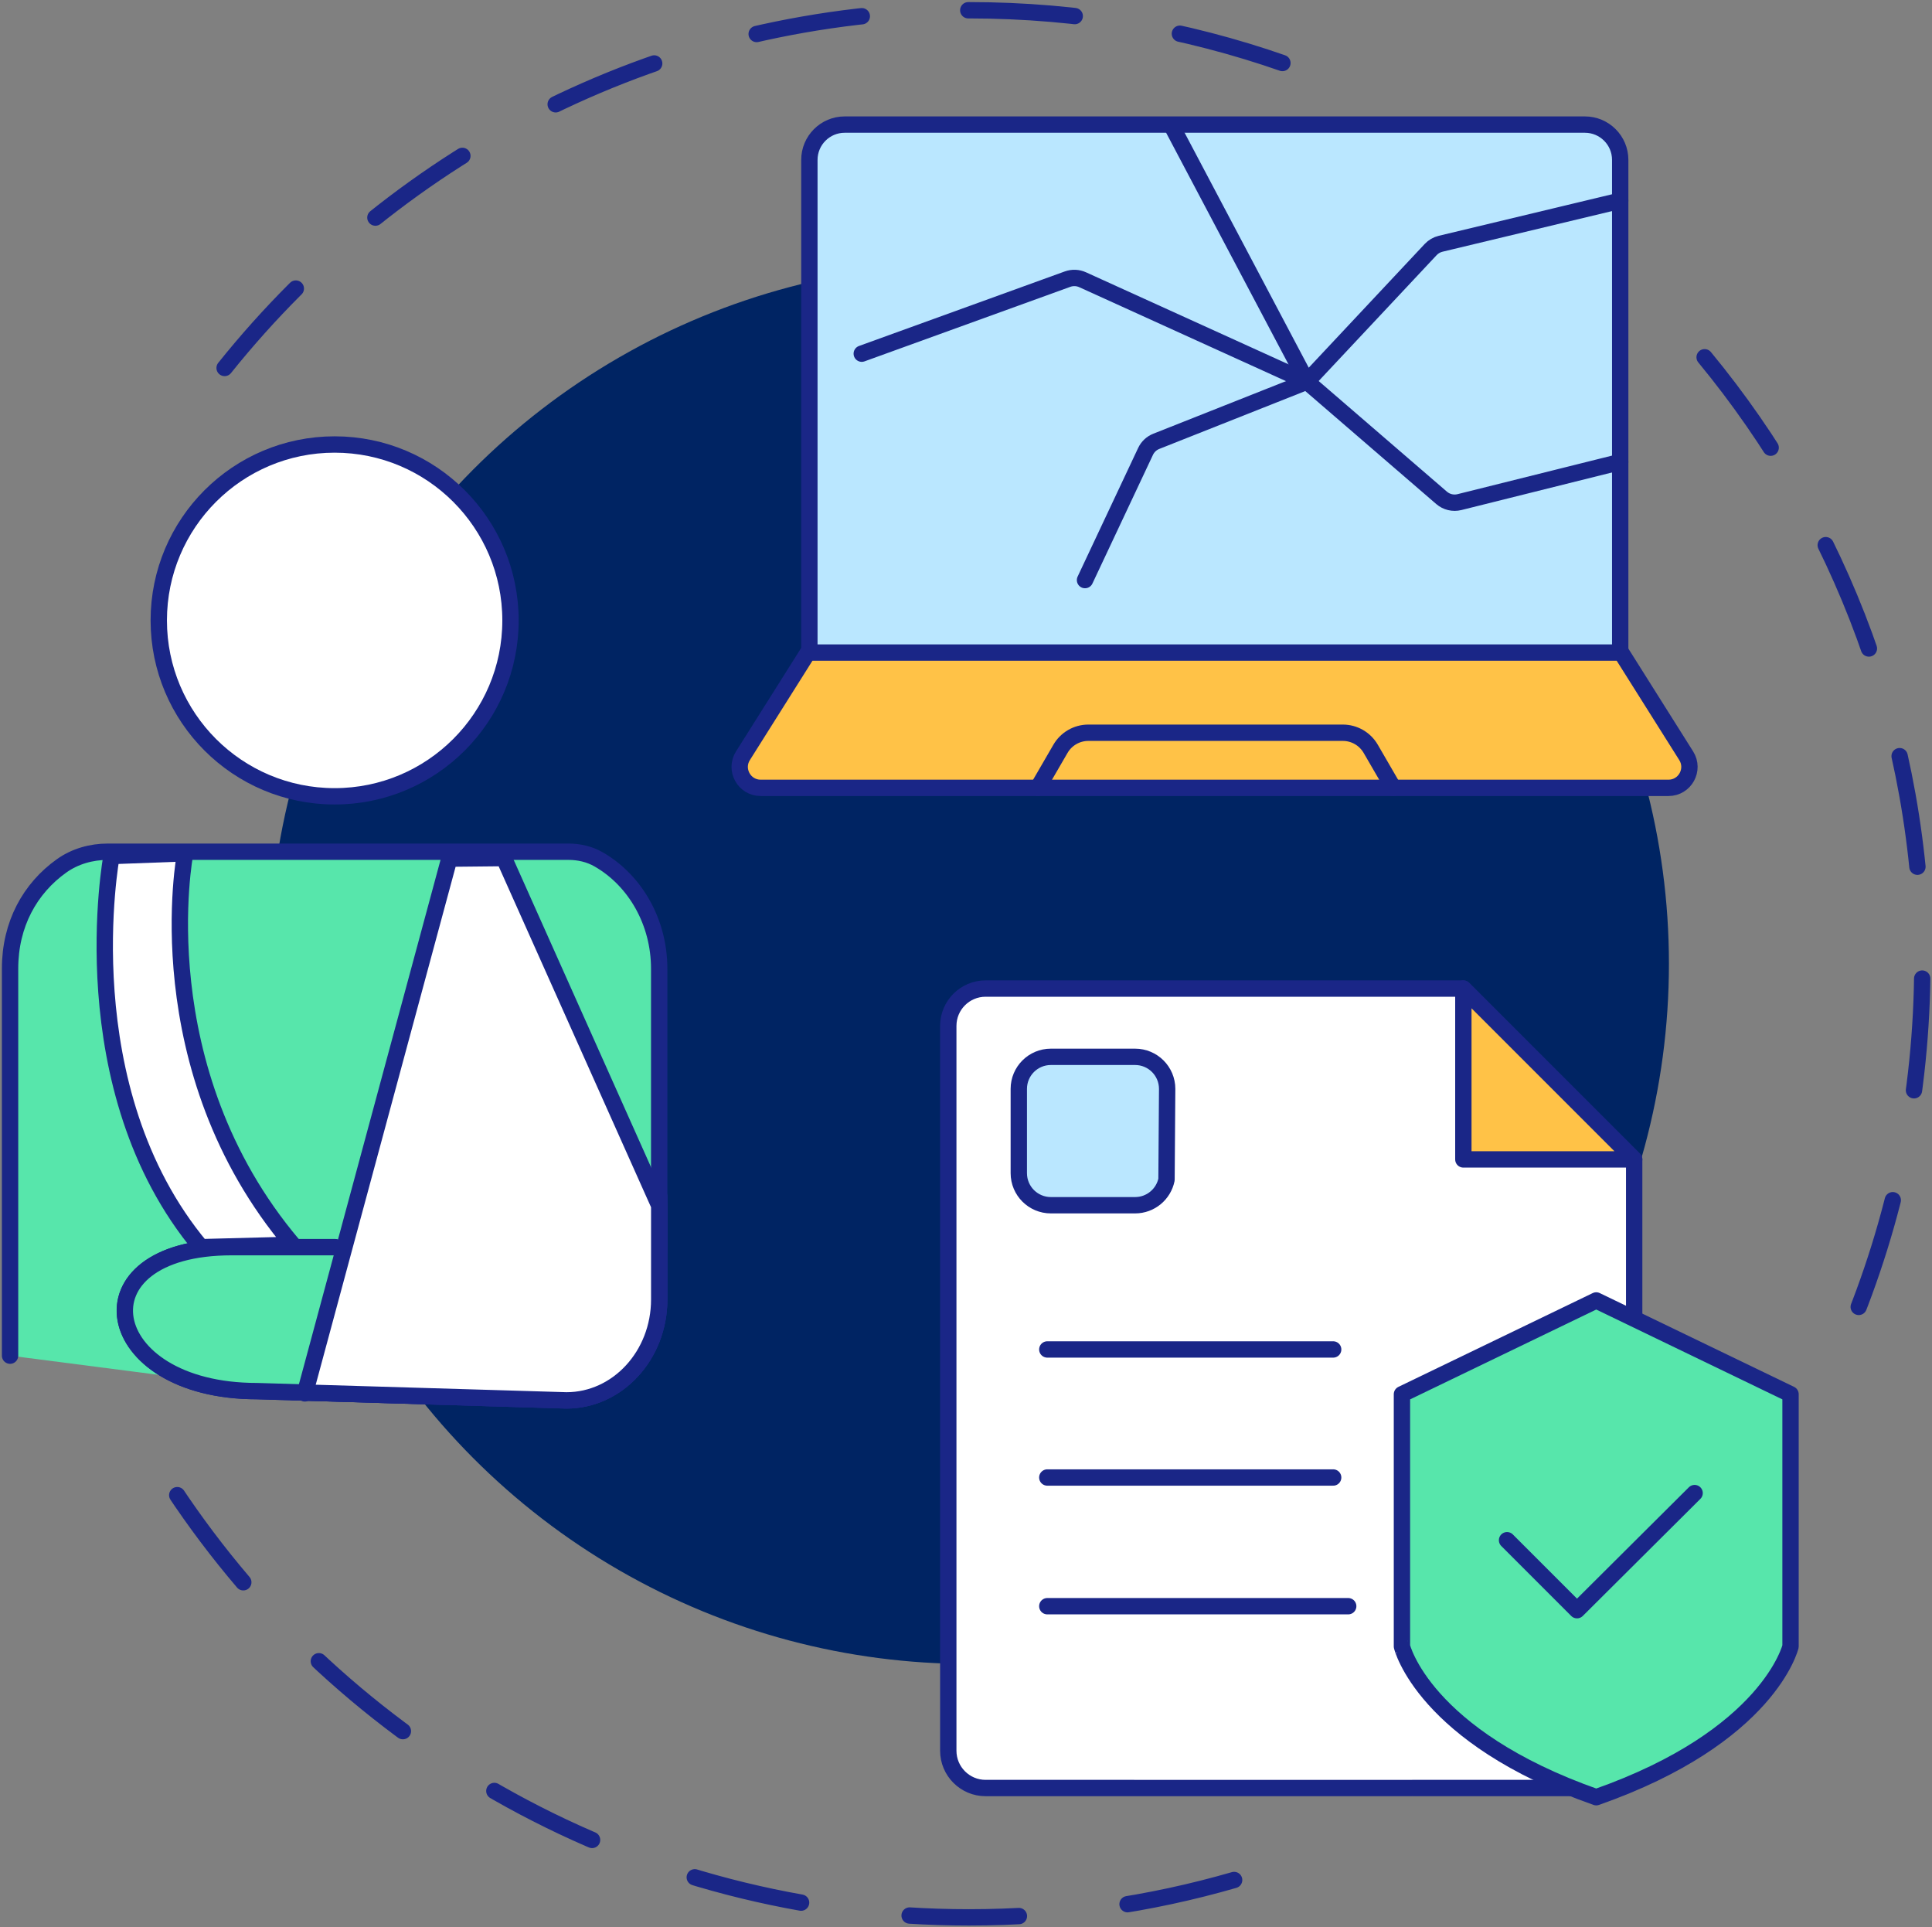
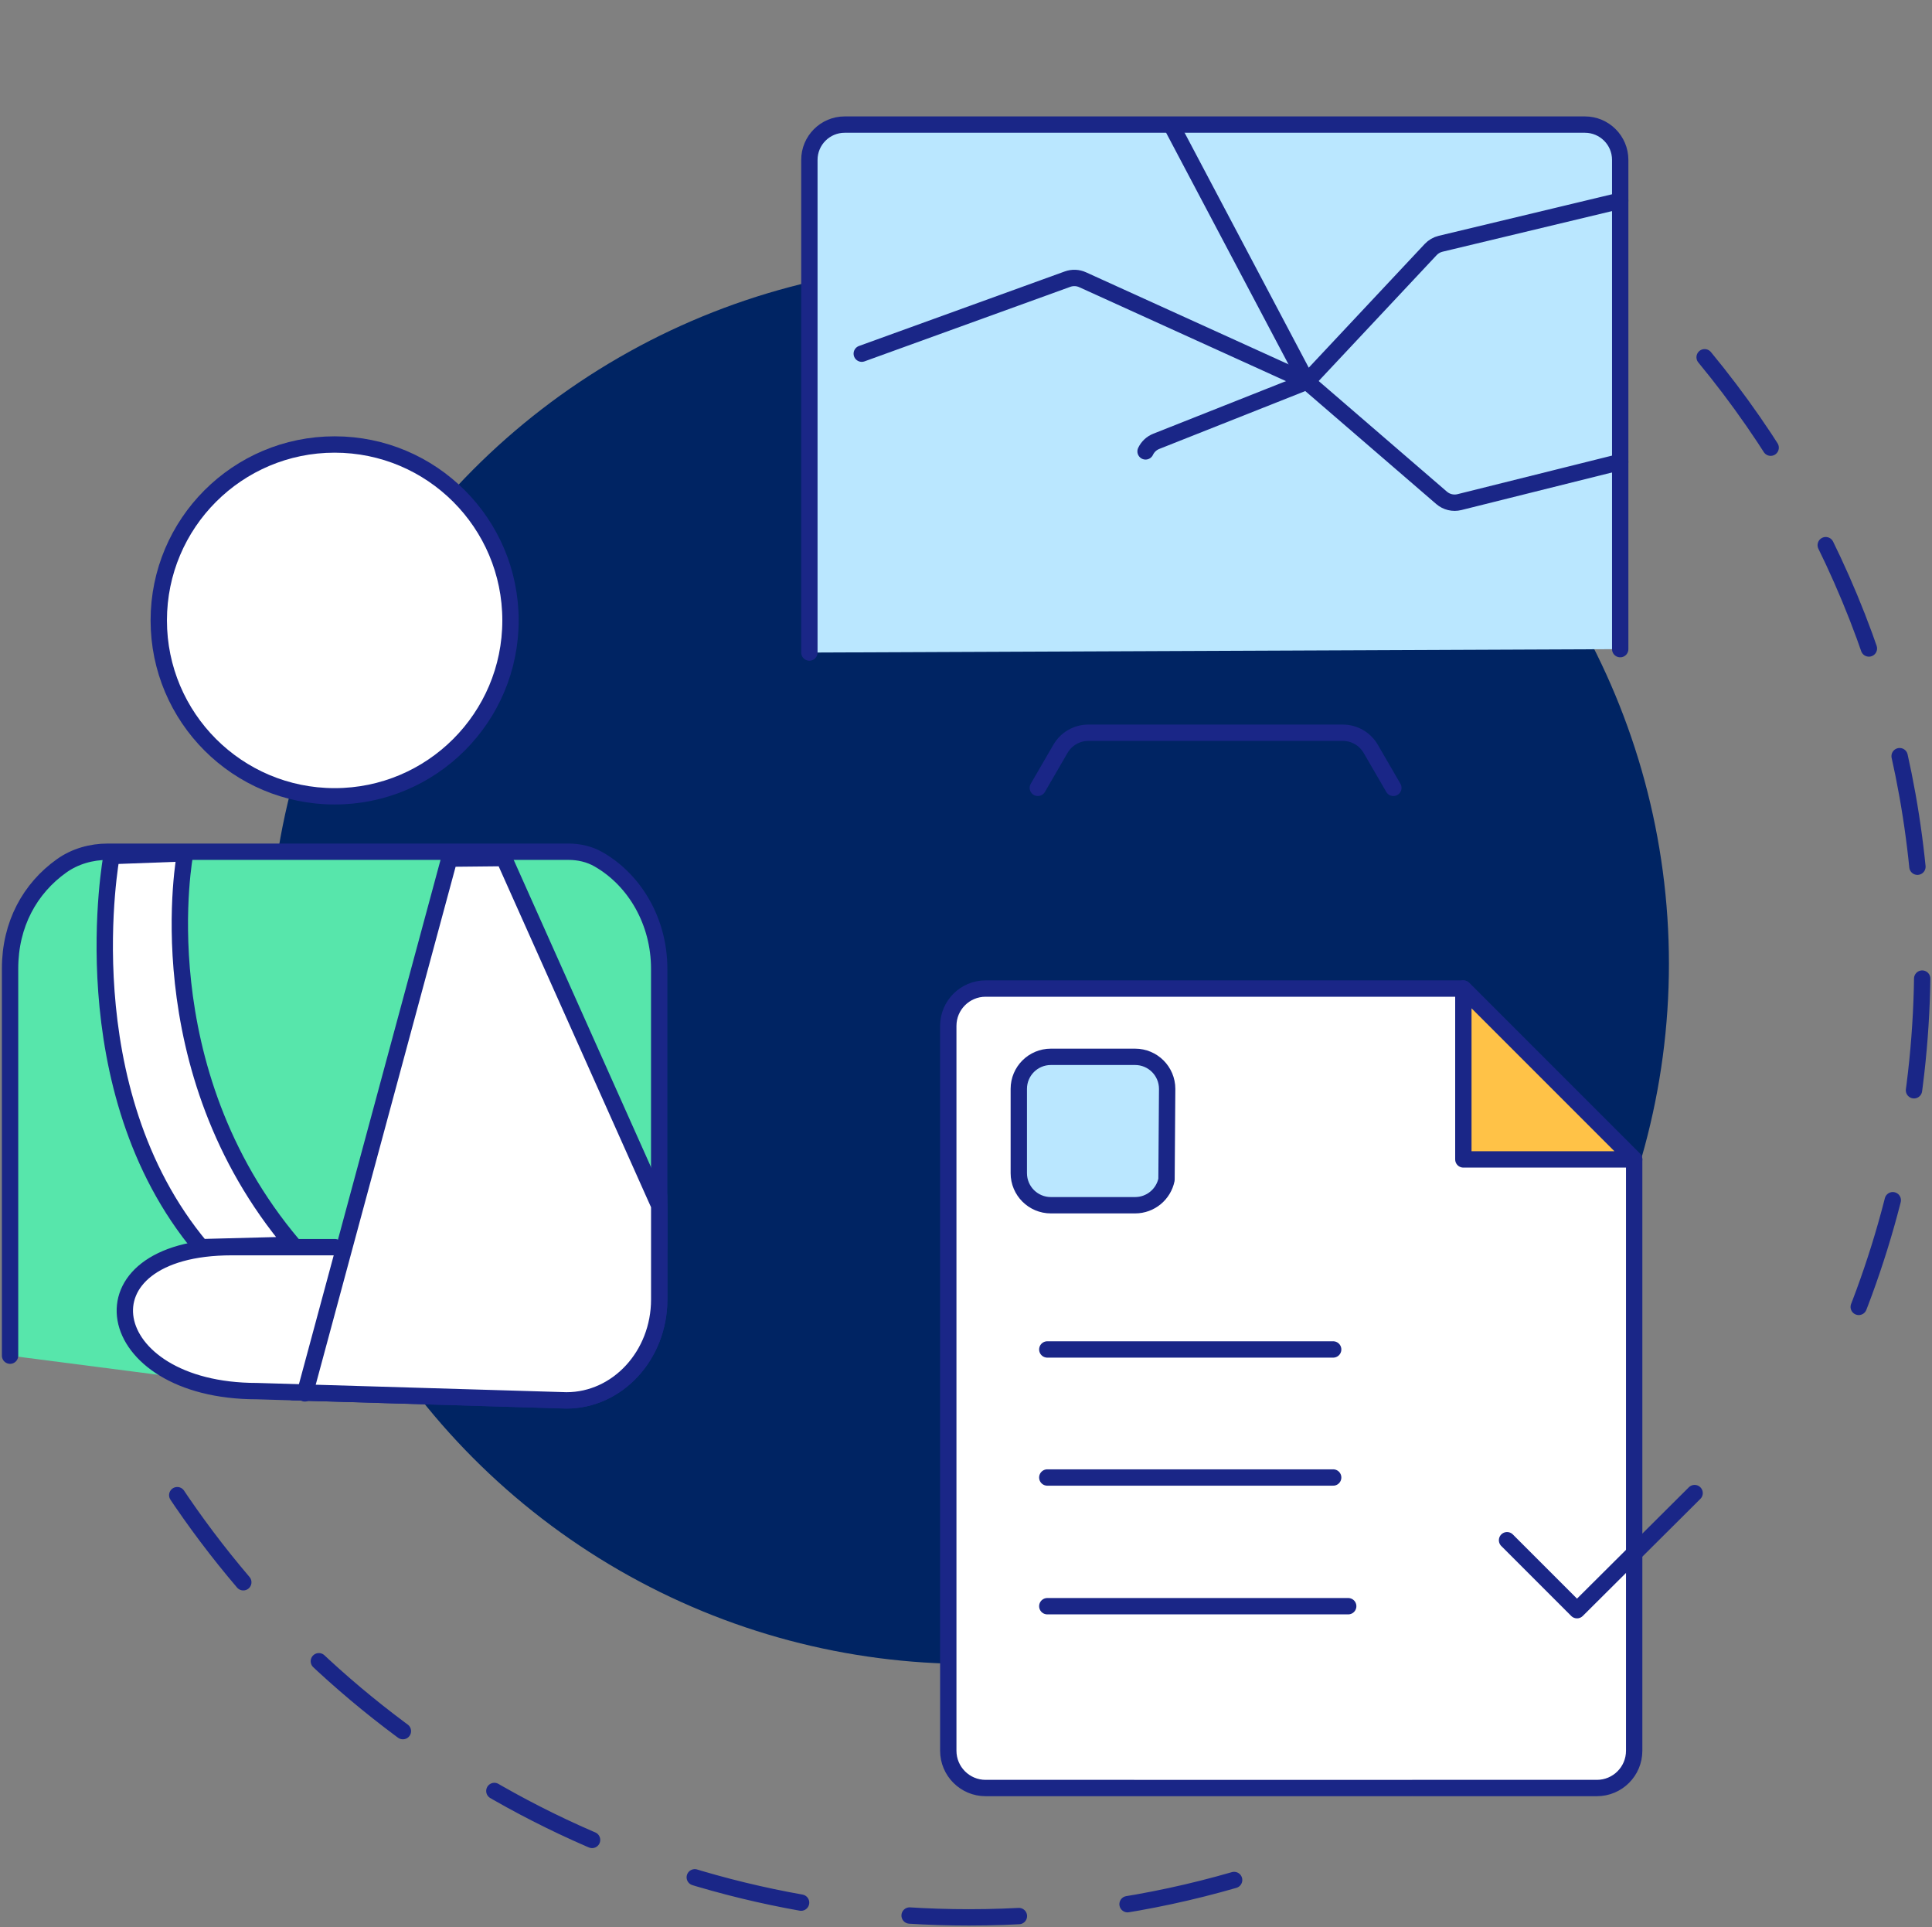
<svg xmlns="http://www.w3.org/2000/svg" version="1.1" id="_x2014_ëîé_x5F_1" x="0px" y="0px" viewBox="0 0 2352.255 2346.128" enable-background="new 0 0 2352.255 2346.128" xml:space="preserve">
  <rect x="0" y="0" width="2352.255" height="2346.128" fill="#808080" stroke="none" />
  <g>
    <g>
      <g>
        <path fill="none" stroke="#1A2687" stroke-width="19.901" stroke-linecap="round" stroke-linejoin="round" stroke-miterlimit="10" stroke-dasharray="133.138" d="     M1502.585,2288.458c-102.492,29.618-210.818,45.49-322.851,45.49c-404.478,0-760.635-206.887-968.423-520.612" />
        <path fill="none" stroke="#1A2687" stroke-width="19.901" stroke-linecap="round" stroke-linejoin="round" stroke-miterlimit="10" stroke-dasharray="136.386" d="     M2075.413,434.879c165.586,200.643,265.055,457.873,265.055,738.335c0,160.547-32.595,313.48-91.527,452.544" />
-         <path fill="none" stroke="#1A2687" stroke-width="19.901" stroke-linecap="round" stroke-linejoin="round" stroke-miterlimit="10" stroke-dasharray="129.891" d="     M273.468,447.898C486.187,182.454,813.111,12.48,1179.734,12.48c134.465,0,263.589,22.865,383.698,64.918" />
        <circle fill="#002463" cx="1179.734" cy="1173.214" r="852.229" />
      </g>
      <g>
        <g>
          <path fill="#FFFFFF" stroke="#1A2687" stroke-width="19.901" stroke-linecap="round" stroke-linejoin="round" stroke-miterlimit="10" d="      M1719.402,2176.502h224.863c25.063,0,45.381-20.318,45.381-45.381v-719.797l-207.978-207.979h-581.685      c-25.089,0-45.428,20.339-45.428,45.428v882.302c0,25.089,20.339,45.428,45.428,45.428h128.844H1719.402z" />
          <polygon fill="#FFC247" stroke="#1A2687" stroke-width="19.901" stroke-linecap="round" stroke-linejoin="round" stroke-miterlimit="10" points="      1781.668,1411.326 1989.646,1411.326 1781.668,1203.347     " />
          <path fill="#BAE7FF" stroke="#1A2687" stroke-width="19.901" stroke-linecap="round" stroke-linejoin="round" stroke-miterlimit="10" d="      M1420.255,1435.924c-3.638,17.783-19.373,31.162-38.227,31.162h-102.6c-21.55,0-39.018-17.478-39.018-39.029v-102.59      c0-21.551,17.468-39.02,39.018-39.02h102.6c21.55,0,39.02,17.469,39.02,39.02L1420.255,1435.924z" />
        </g>
        <line fill="none" stroke="#1A2687" stroke-width="19.901" stroke-linecap="round" stroke-linejoin="round" stroke-miterlimit="10" x1="1275.118" y1="1955.167" x2="1641.482" y2="1955.167" />
        <line fill="none" stroke="#1A2687" stroke-width="19.901" stroke-linecap="round" stroke-linejoin="round" stroke-miterlimit="10" x1="1275.118" y1="1798.514" x2="1623.168" y2="1798.514" />
        <line fill="none" stroke="#1A2687" stroke-width="19.901" stroke-linecap="round" stroke-linejoin="round" stroke-miterlimit="10" x1="1275.118" y1="1642.645" x2="1623.168" y2="1642.645" />
        <g>
-           <path id="shield_45_" fill="#57E6AB" stroke="#1A2687" stroke-width="19.901" stroke-linecap="round" stroke-linejoin="round" stroke-miterlimit="10" d="      M1943.458,2187.677c210.549-73.9,236.561-183.579,236.561-183.579v-306.945l-236.561-114.153l-236.561,114.153v306.945      C1706.897,2004.097,1732.909,2113.777,1943.458,2187.677z" />
          <polyline id="tick_1_9_" fill="none" stroke="#1A2687" stroke-width="19.901" stroke-linecap="round" stroke-linejoin="round" stroke-miterlimit="10" points="      2063.228,1817.478 1920.03,1960.024 1834.866,1874.856     " />
        </g>
      </g>
      <g>
        <path fill="#57E6AB" stroke="#1A2687" stroke-width="19.901" stroke-linecap="round" stroke-linejoin="round" stroke-miterlimit="10" d="     M12.255,1650.2v-471.104c0-54.06,24.242-97.676,62.765-125.119c16.319-11.625,36.189-17.199,56.225-17.199l560.912,0     c12.78,0,25.516,2.903,36.604,9.257c44.884,25.719,73.825,76.656,73.825,133.061v332.773     c0,105.756-86.984,190.82-192.714,188.459l-253.24-5.654" />
        <path fill="#FFFFFF" stroke="#1A2687" stroke-width="19.901" stroke-linecap="round" stroke-linejoin="round" stroke-miterlimit="10" d="     M407.773,1518.153l-125.672-0.025c-192.666,0-162.097,175.229,30.577,175.229l376.925,11.299     c62.404,0,112.981-54.991,112.981-122.82v-125.578" />
-         <path fill="#57E6AB" stroke="#1A2687" stroke-width="19.901" stroke-linecap="round" stroke-linejoin="round" stroke-miterlimit="10" d="     M407.773,1518.153l-125.672-0.025c-192.666,0-162.097,175.229,30.577,175.229l376.925,11.299     c62.404,0,112.981-54.991,112.981-122.82v-125.578" />
        <path fill="#FFFFFF" stroke="#1A2687" stroke-width="19.901" stroke-linecap="round" stroke-linejoin="round" stroke-miterlimit="10" d="     M802.617,1467.366v114.446c0,67.828-50.637,122.82-112.989,122.82l-318.125-9.494l48.301-178.906l127.266-471.046l66.479-0.677     l184.388,412.485L802.617,1467.366z" />
        <line fill="#FFFFFF" stroke="#1A2687" stroke-width="19.901" stroke-linecap="round" stroke-linejoin="round" stroke-miterlimit="10" x1="371.166" y1="1696.14" x2="371.5" y2="1695.145" />
        <path fill="#FFFFFF" stroke="#1A2687" stroke-width="19.901" stroke-linecap="round" stroke-linejoin="round" stroke-miterlimit="10" d="     M244.678,1518.153c-161.736-193.197-108.898-476.135-108.898-476.135l89.643-3.343c0,0-50.577,261.535,131.211,476.561     L244.678,1518.153z" />
        <path fill="#FFFFFF" stroke="#1A2687" stroke-width="19.901" stroke-linecap="round" stroke-linejoin="round" stroke-miterlimit="10" d="     M621.54,755.194c0,118.248-95.865,214.124-214.117,214.124c-118.255,0-214.12-95.876-214.12-214.124     s95.865-214.124,214.12-214.124C525.675,541.07,621.54,636.946,621.54,755.194" />
      </g>
      <g id="broken_x2F_cracked_screen_6_">
        <g>
          <path fill="#BAE7FF" stroke="#1A2687" stroke-width="19.901" stroke-linecap="round" stroke-linejoin="round" stroke-miterlimit="10" d="      M1972.642,790.181V194.648c0-23.741-19.246-42.987-42.987-42.987h-901.227c-23.741,0-42.987,19.246-42.987,42.987v599.69" />
-           <path fill="#FFC247" stroke="#1A2687" stroke-width="19.901" stroke-linecap="round" stroke-linejoin="round" stroke-miterlimit="10" d="      M2031.419,959.027H926.111c-20.06,0-32.258-22.101-21.565-39.074l79.141-125.616h990.156l79.141,125.616      C2063.677,936.926,2051.479,959.027,2031.419,959.027z" />
          <path fill="none" stroke="#1A2687" stroke-width="19.901" stroke-linecap="round" stroke-linejoin="round" stroke-miterlimit="10" d="      M1696.441,959.027l-27.574-47.536c-7.017-12.097-19.943-19.542-33.928-19.542h-309.863c-13.984,0-26.911,7.446-33.928,19.542      l-27.573,47.536" />
        </g>
        <g>
          <path fill="none" stroke="#1A2687" stroke-width="19.901" stroke-linecap="round" stroke-linejoin="round" stroke-miterlimit="10" d="      M1972.642,244.327l-218.673,52.409c-4.624,1.108-8.821,3.547-12.072,7.016l-147.143,156.958      c-1.766,1.883-4.861,1.468-6.067-0.815l-161.194-305.005" />
-           <path fill="none" stroke="#1A2687" stroke-width="19.901" stroke-linecap="round" stroke-linejoin="round" stroke-miterlimit="10" d="      M1972.642,562.369l-195.71,48.829c-7.666,1.913-15.784-0.019-21.768-5.18l-162.292-139.976c-1.06-0.914-2.539-1.164-3.84-0.648      l-181.234,71.814c-5.748,2.277-10.412,6.659-13.044,12.252l-73.721,156.657" />
+           <path fill="none" stroke="#1A2687" stroke-width="19.901" stroke-linecap="round" stroke-linejoin="round" stroke-miterlimit="10" d="      M1972.642,562.369l-195.71,48.829c-7.666,1.913-15.784-0.019-21.768-5.18l-162.292-139.976c-1.06-0.914-2.539-1.164-3.84-0.648      l-181.234,71.814c-5.748,2.277-10.412,6.659-13.044,12.252" />
          <path fill="none" stroke="#1A2687" stroke-width="19.901" stroke-linecap="round" stroke-linejoin="round" stroke-miterlimit="10" d="      M1591.149,464.556l-273.061-124.044c-5.783-2.627-12.364-2.887-18.336-0.724l-250.543,90.722" />
        </g>
      </g>
    </g>
  </g>
</svg>